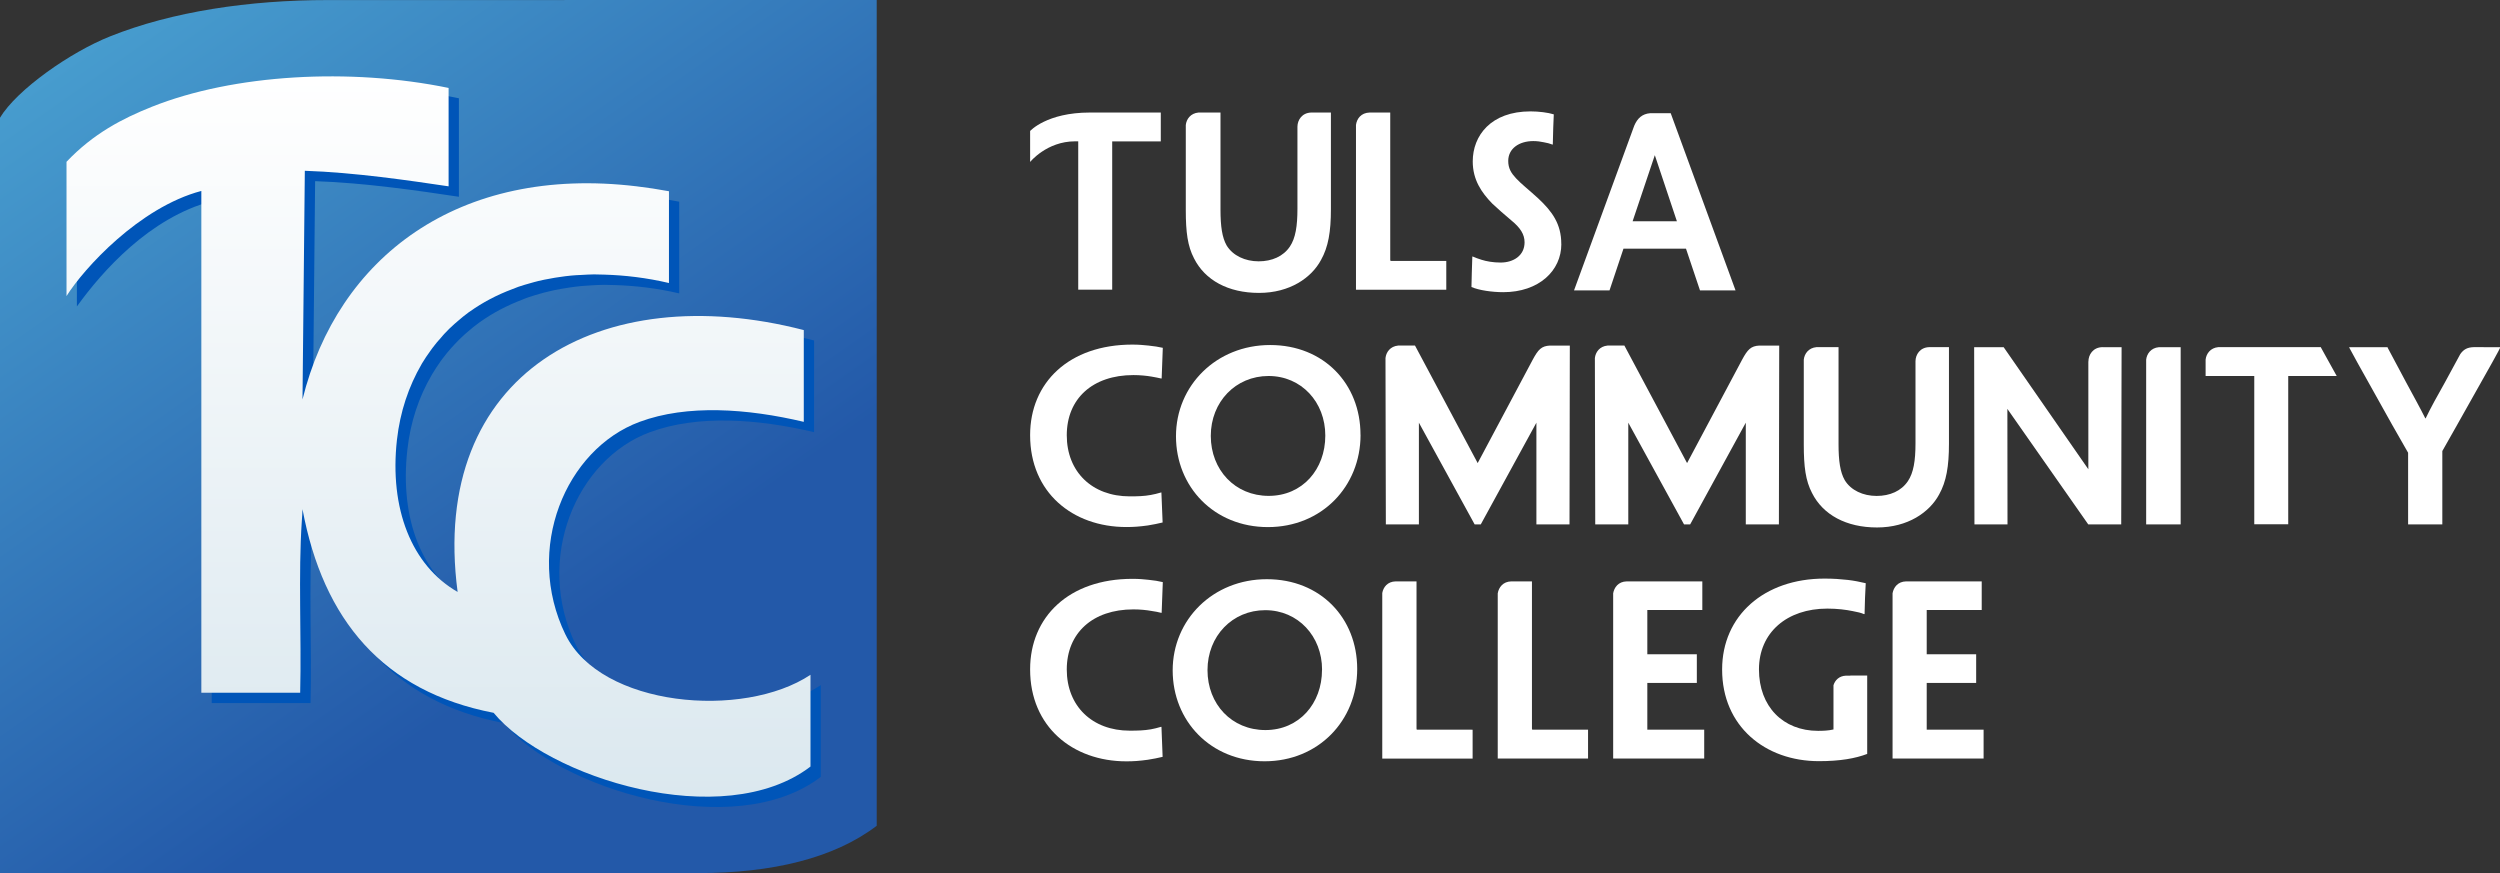
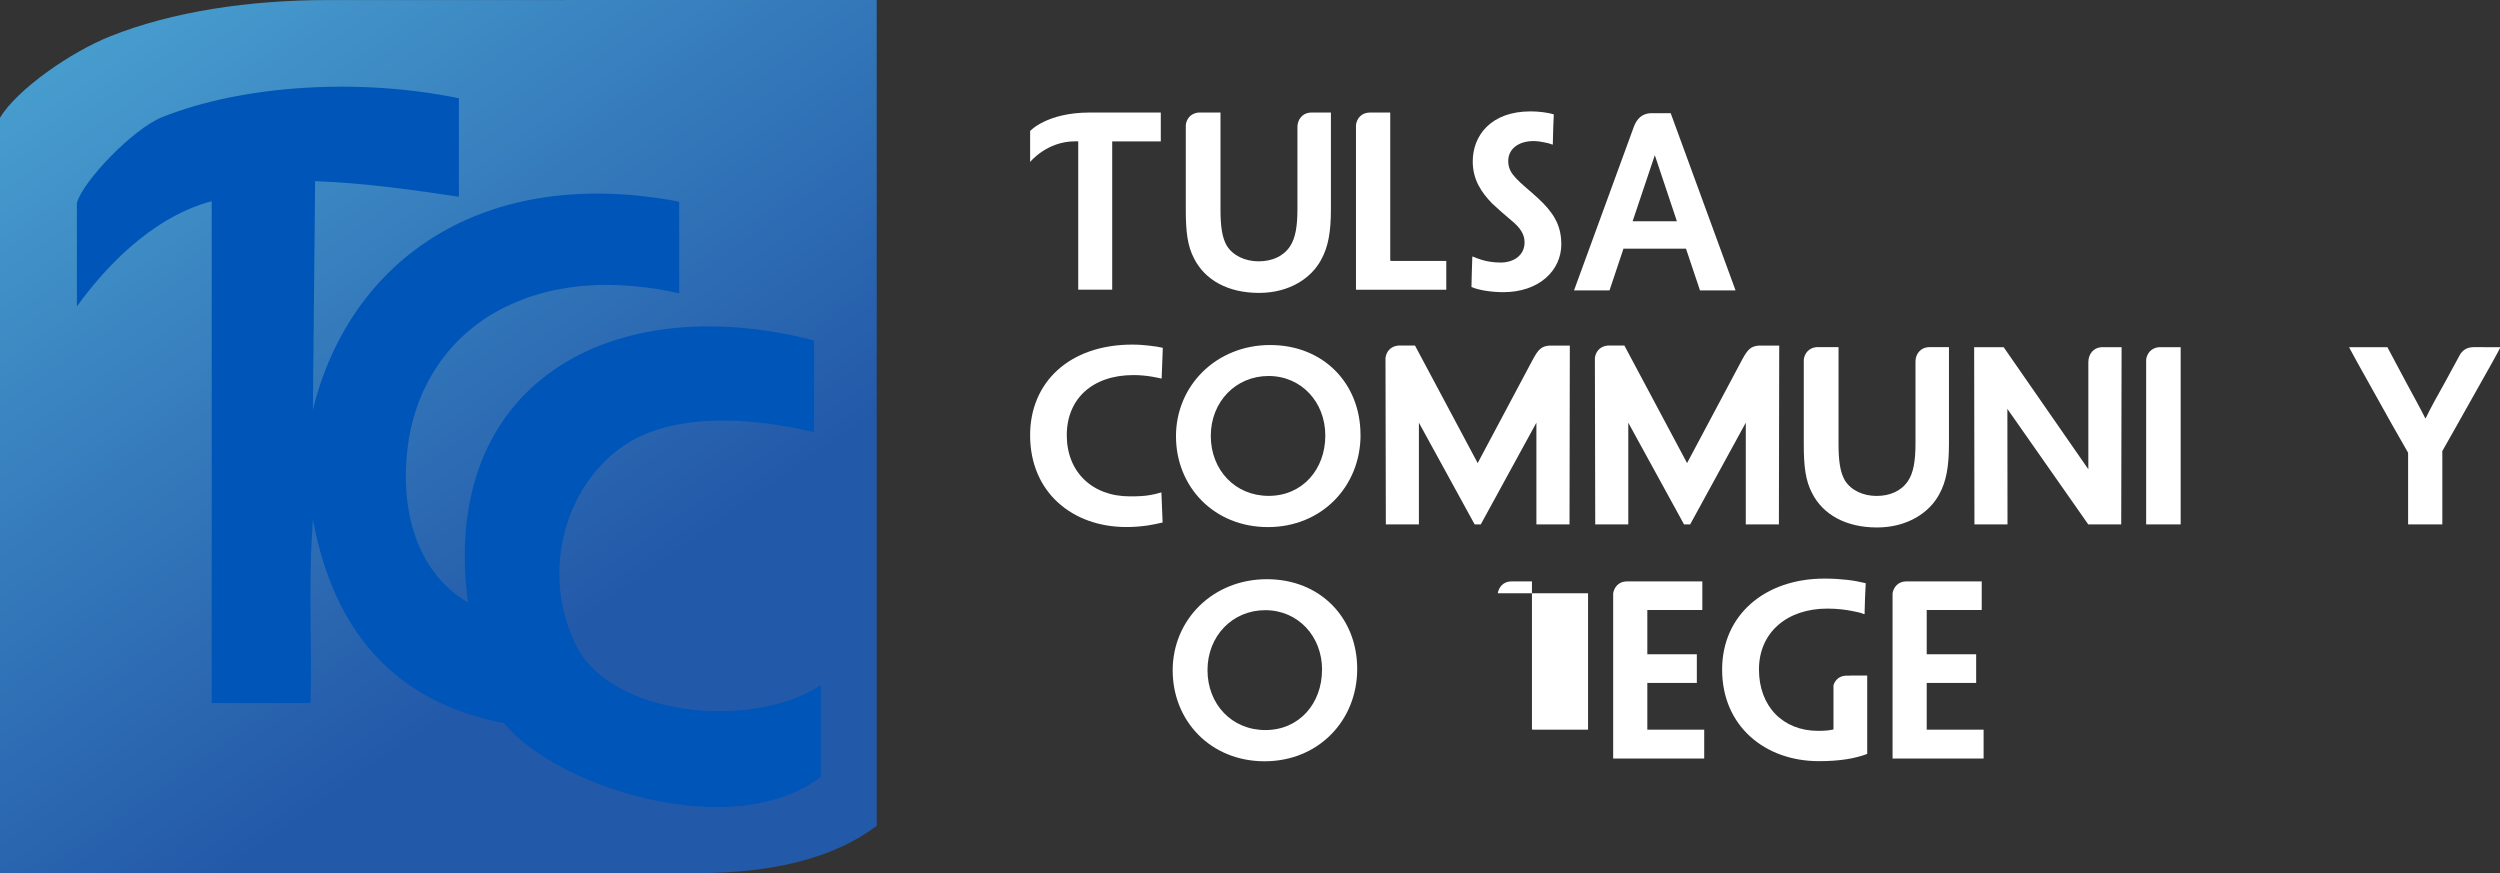
<svg xmlns="http://www.w3.org/2000/svg" width="209" height="73" viewBox="0 0 209 73" fill="none">
  <rect x="0" y="0" width="209" height="73" fill="#333333" stroke="none" />
  <g clip-path="url(#clip0_1877_1165)">
    <g clip-path="url(#clip1_1877_1165)">
      <path d="M73.17 36.5C73.232 36.485 73.288 36.469 73.288 36.459C73.288 36.439 73.227 36.459 73.17 36.5Z" fill="url(#paint0_linear_1877_1165)" />
      <path d="M27.42 0.005C20.823 0.005 14.401 0.965 9.216 3.036C5.893 4.356 1.422 7.484 0 9.84V72.995C0 72.995 58.352 72.99 58.388 72.99C64.489 72.99 69.704 71.771 73.293 69.035V0C73.293 0 33.471 0.005 27.42 0.005Z" fill="url(#paint1_linear_1877_1165)" />
      <path d="M48.136 53.91C44.655 46.731 48.162 38.409 54.34 36.129C58.321 34.662 63.322 35.012 68.058 36.129V28.463C51.093 24.076 36.708 32.073 39.124 50.361C35.265 48.137 33.409 43.38 34.052 37.632C34.307 35.276 35.02 33.179 36.096 31.342C36.106 31.321 36.121 31.291 36.137 31.27C36.361 30.9 36.59 30.544 36.84 30.194C36.901 30.118 36.957 30.042 37.008 29.966C37.253 29.646 37.503 29.336 37.768 29.042C37.855 28.96 37.931 28.869 38.007 28.783C38.278 28.498 38.548 28.219 38.843 27.96C38.925 27.884 39.017 27.813 39.103 27.737C39.409 27.468 39.72 27.214 40.046 26.98C40.077 26.95 40.113 26.935 40.148 26.909C41.209 26.153 42.396 25.533 43.676 25.046C43.844 24.975 44.017 24.904 44.206 24.843C44.532 24.731 44.853 24.64 45.19 24.543C45.414 24.482 45.633 24.416 45.873 24.366C46.199 24.284 46.525 24.218 46.867 24.157C47.112 24.112 47.367 24.071 47.621 24.035C47.958 23.985 48.304 23.944 48.646 23.909C48.911 23.888 49.186 23.868 49.472 23.853C49.824 23.837 50.16 23.812 50.522 23.812C50.802 23.812 51.093 23.822 51.389 23.832C53.101 23.883 54.911 24.091 56.782 24.528V16.861C40.398 13.744 29.24 21.7 26.156 34.261L26.344 15.145C30.524 15.282 35.153 15.968 38.364 16.45V8.215C30.147 6.514 20.411 7.062 13.565 9.789C11.108 10.774 6.928 15.15 6.428 16.963V25.62C8.544 22.68 12.504 18.202 17.699 16.821V58.774H25.962C26.089 54.047 25.789 48.924 26.105 44.4C26.13 44.08 26.13 43.74 26.156 43.425C27.879 52.686 32.9 58.672 42.126 60.454C46.617 65.892 61.329 70.512 68.618 64.948V57.276C62.991 61.013 51.072 59.962 48.136 53.905V53.91Z" fill="#0055B8" />
-       <path d="M47.27 53.047C43.788 45.867 47.3 37.551 53.473 35.266C57.444 33.794 62.455 34.149 67.196 35.266V27.595C50.231 23.208 35.841 31.204 38.257 49.487C34.398 47.269 32.543 42.506 33.185 36.764C33.45 34.408 34.169 32.306 35.229 30.473C35.245 30.448 35.265 30.418 35.27 30.397C35.489 30.032 35.729 29.676 35.984 29.326C36.035 29.25 36.101 29.169 36.152 29.092C36.397 28.773 36.641 28.463 36.922 28.168C36.988 28.077 37.075 27.996 37.151 27.904C37.416 27.625 37.686 27.346 37.987 27.087C38.063 27.011 38.16 26.94 38.247 26.863C38.548 26.599 38.859 26.346 39.185 26.107C39.226 26.087 39.256 26.066 39.292 26.036C40.347 25.285 41.53 24.66 42.814 24.178C42.988 24.107 43.166 24.035 43.34 23.975C43.666 23.863 44.002 23.766 44.328 23.675C44.553 23.614 44.782 23.543 45.006 23.492C45.333 23.416 45.669 23.345 46.005 23.289C46.25 23.238 46.505 23.198 46.77 23.162C47.096 23.111 47.443 23.066 47.785 23.035C48.06 23.01 48.34 22.995 48.605 22.985C48.957 22.964 49.298 22.944 49.66 22.939C49.941 22.939 50.236 22.954 50.527 22.959C52.245 23.01 54.044 23.218 55.925 23.66V15.988C55.003 15.816 54.111 15.684 53.224 15.577C38.313 13.79 28.205 21.532 25.289 33.393L25.483 14.277C29.658 14.414 34.286 15.1 37.503 15.577V7.352C29.28 5.656 19.549 6.194 12.698 8.926C10.241 9.906 7.809 11.16 5.561 13.526V24.751C6.994 22.462 11.643 17.334 16.832 15.963V57.911H25.095C25.212 53.189 24.927 48.061 25.233 43.537C25.269 43.217 25.269 42.882 25.289 42.567C27.012 51.828 32.033 57.809 41.265 59.591C45.751 65.029 60.467 69.649 67.757 64.084V56.413C62.129 60.155 50.206 59.099 47.27 53.041V53.047Z" fill="url(#paint2_linear_1877_1165)" />
-       <path d="M86.118 55.951C86.118 51.579 89.355 48.391 94.672 48.391C95.243 48.391 95.635 48.431 96.018 48.472C96.431 48.508 96.91 48.589 97.21 48.665C97.175 49.442 97.154 50.183 97.114 51.229H97.058C96.833 51.163 96.584 51.127 96.272 51.077C95.86 51.001 95.324 50.945 94.754 50.945C91.343 50.945 89.182 52.92 89.182 55.971C89.182 59.023 91.302 61.084 94.448 61.084C95.095 61.084 95.645 61.069 96.206 60.972C96.487 60.916 96.752 60.86 97.058 60.764H97.098C97.114 61.297 97.17 62.719 97.195 63.272C96.884 63.348 96.354 63.46 95.957 63.516C95.258 63.612 94.769 63.648 94.167 63.648C89.666 63.648 86.118 60.744 86.118 55.971V55.956V55.951Z" fill="white" />
      <path d="M113.462 55.93C113.462 60.246 110.214 63.643 105.718 63.643C101.222 63.643 98.036 60.287 98.036 56.042C98.036 51.798 101.406 48.421 105.907 48.421C110.408 48.421 113.462 51.681 113.462 55.92V55.935V55.93ZM110.525 55.986C110.525 53.194 108.522 51.011 105.774 51.011C103.027 51.011 100.947 53.173 100.947 56.022C100.947 58.87 102.971 61.033 105.79 61.033C108.609 61.033 110.52 58.814 110.52 56.002V55.981L110.525 55.986Z" fill="white" />
-       <path d="M123.03 61.003H118.498C118.421 61.003 118.421 60.977 118.421 60.891V48.604H116.678C115.995 48.619 115.643 49.086 115.557 49.579V63.419H123.111V61.008H123.025L123.03 61.003Z" fill="white" />
-       <path d="M132.679 61.003H128.153C128.071 61.003 128.071 60.977 128.071 60.891V48.604H126.343C125.645 48.619 125.298 49.107 125.211 49.599V63.414H132.761V61.003H132.684H132.679Z" fill="white" />
+       <path d="M132.679 61.003H128.153C128.071 61.003 128.071 60.977 128.071 60.891V48.604H126.343C125.645 48.619 125.298 49.107 125.211 49.599H132.761V61.003H132.684H132.679Z" fill="white" />
      <path d="M154.686 56.484H154.329C153.737 56.509 153.406 56.875 153.279 57.286V60.982C152.861 61.084 152.397 61.099 151.989 61.099C149.063 61.099 147.049 59.063 147.049 55.966C147.049 52.869 149.399 50.879 152.764 50.879C153.605 50.879 154.334 50.975 154.879 51.087C155.267 51.158 155.613 51.239 155.817 51.336H155.878C155.894 50.234 155.934 49.63 155.975 48.756C155.491 48.64 154.996 48.543 154.482 48.482C153.89 48.416 153.284 48.37 152.534 48.37C147.467 48.37 143.97 51.483 143.97 55.961V55.981C143.97 60.713 147.559 63.633 152.06 63.633C153.839 63.633 155.109 63.404 156.098 63.028V56.474H154.686V56.484Z" fill="white" />
      <path d="M142.426 61.003H137.716V57.093H141.855V54.697H137.716V50.995H142.314V48.604H135.993C135.294 48.619 134.948 49.107 134.861 49.599V63.414H142.472V61.003H142.426Z" fill="white" />
      <path d="M165.783 61.003H161.073V57.093H165.207V54.697H161.073V50.995H165.671V48.604H159.35C158.651 48.619 158.305 49.107 158.218 49.599V63.414H165.829V61.003H165.783Z" fill="white" />
      <path d="M86.118 36.373C86.118 31.997 89.355 28.808 94.672 28.808C95.243 28.808 95.635 28.854 96.013 28.889C96.431 28.93 96.91 29.006 97.21 29.077C97.18 29.859 97.154 30.595 97.114 31.641H97.063C96.828 31.58 96.584 31.545 96.272 31.484C95.86 31.413 95.324 31.357 94.754 31.357C91.338 31.357 89.182 33.332 89.182 36.388C89.182 39.445 91.302 41.496 94.448 41.496C95.095 41.496 95.651 41.481 96.201 41.379C96.487 41.323 96.752 41.267 97.063 41.171H97.093C97.114 41.704 97.18 43.131 97.195 43.679C96.894 43.755 96.354 43.867 95.957 43.928C95.263 44.024 94.769 44.06 94.167 44.06C89.656 44.06 86.118 41.161 86.118 36.388V36.373Z" fill="white" />
      <path d="M113.742 36.353C113.742 40.663 110.5 44.065 105.999 44.065C101.498 44.065 98.312 40.704 98.312 36.469C98.312 32.235 101.681 28.844 106.182 28.844C110.683 28.844 113.737 32.103 113.737 36.343V36.358L113.742 36.353ZM110.795 36.409C110.795 33.616 108.797 31.433 106.05 31.433C103.302 31.433 101.222 33.596 101.222 36.439C101.222 39.282 103.246 41.455 106.065 41.455C108.884 41.455 110.795 39.237 110.795 36.419V36.404V36.409Z" fill="white" />
      <path d="M207.629 29.021H206.818C206.278 29.037 205.972 29.194 205.681 29.6C205.427 30.067 205.024 30.814 204.377 32.002C203.76 33.093 203.184 34.134 202.786 34.972H202.755C202.348 34.154 201.716 33.012 201.145 31.951C200.146 30.067 199.677 29.214 199.605 29.062V29.026H196.399V29.062C196.491 29.255 196.914 30.032 199.977 35.5L201.318 37.85V43.837H204.178V37.708L205.416 35.52C208.531 30.011 208.934 29.255 209.005 29.082V29.026H207.634L207.629 29.021Z" fill="white" />
      <path d="M175.764 29.021C174.969 29.037 174.591 29.661 174.591 30.225C174.586 30.225 174.586 30.225 174.586 30.225V39.231L167.506 29.026H165.039L165.064 43.837H167.827L167.817 34.185L174.576 43.837H177.334L177.365 29.026H175.764V29.021Z" fill="white" />
      <path d="M129.58 28.889C128.866 28.925 128.596 29.214 128.132 30.077L123.534 38.714L118.294 28.889H116.887C116.224 28.95 115.878 29.443 115.827 29.935L115.857 43.837H118.62V35.337L123.279 43.837H123.794L128.443 35.337V43.837H131.211L131.237 28.894H129.59L129.58 28.889Z" fill="white" />
      <path d="M147.085 28.889C146.376 28.925 146.101 29.214 145.637 30.077L141.039 38.714L135.799 28.889H134.392C133.729 28.95 133.383 29.443 133.332 29.935L133.362 43.837H136.125V35.337L140.784 43.837H141.299L145.948 35.337V43.837H148.716L148.742 28.894H147.095L147.085 28.889Z" fill="white" />
      <path d="M161.542 29.021H161.292C160.512 29.037 160.14 29.646 160.135 30.199V37.059C160.135 38.521 159.972 39.526 159.498 40.227C158.947 41.044 158.004 41.46 156.883 41.46C155.761 41.46 154.731 40.993 154.217 40.135C153.839 39.47 153.702 38.536 153.702 37.13V29.021H151.856C151.194 29.082 150.847 29.575 150.796 30.067V37.17C150.796 39.023 150.949 40.186 151.484 41.212C152.397 43.034 154.339 44.096 156.918 44.096C159.498 44.096 161.307 42.826 162.108 41.344C162.714 40.262 162.933 38.988 162.933 37.094V29.021H161.542Z" fill="white" />
      <path d="M182.304 43.837V29.026H180.479C179.816 29.087 179.47 29.58 179.419 30.072V43.837" fill="white" />
-       <path d="M194.028 29.057V29.021H185.449C184.787 29.082 184.44 29.575 184.389 30.067V31.433H188.457V43.831H191.296V31.433H195.349C194.324 29.6 194.11 29.184 194.034 29.057H194.028Z" fill="white" />
      <path d="M130.528 20.4C130.528 22.644 128.637 24.426 125.675 24.426C124.763 24.426 123.657 24.274 123.014 23.995C123.025 23.005 123.055 22.705 123.086 21.446H123.121C123.351 21.543 123.58 21.634 123.85 21.715C124.263 21.847 124.819 21.949 125.451 21.949C126.532 21.949 127.454 21.36 127.454 20.258C127.454 19.588 127.092 19.034 126.358 18.435C125.752 17.917 125.237 17.481 124.758 17.024C123.85 16.095 123.121 15.028 123.121 13.495C123.121 11.342 124.635 9.312 127.949 9.312C128.632 9.312 129.417 9.408 129.896 9.56C129.86 10.469 129.84 10.789 129.814 12.084H129.779C129.59 12.008 129.3 11.931 129.075 11.896C128.805 11.84 128.52 11.794 128.188 11.794C126.99 11.794 126.088 12.424 126.088 13.455C126.088 14.079 126.338 14.475 126.746 14.912C127.164 15.369 127.796 15.851 128.596 16.587C129.753 17.669 130.523 18.715 130.523 20.385V20.405L130.528 20.4Z" fill="white" />
      <path d="M91.114 9.408H91.109C87.505 9.408 86.118 10.951 86.118 10.951V13.541C86.118 13.541 87.505 11.815 89.875 11.815H90.14V24.218H92.98V11.82H97.042V9.408H91.114Z" fill="white" />
      <path d="M139.673 9.464H137.95C137.293 9.52 136.89 9.88 136.62 10.515L131.588 24.279H134.555L135.723 20.786H140.948L142.12 24.279H145.092L139.673 9.469V9.464ZM136.487 18.496L138.343 12.972L140.188 18.496H136.492H136.487Z" fill="white" />
      <path d="M120.838 21.812H116.301C116.224 21.812 116.224 21.786 116.224 21.7V9.408H114.501C113.783 9.428 113.426 9.931 113.36 10.444V24.223H120.909V21.812H120.833H120.838Z" fill="white" />
      <path d="M109.873 9.408H109.623C108.843 9.428 108.471 10.038 108.466 10.586V17.44C108.466 18.902 108.308 19.908 107.834 20.613C107.283 21.431 106.34 21.847 105.219 21.847C104.097 21.847 103.068 21.375 102.548 20.522C102.17 19.857 102.033 18.923 102.033 17.516V9.408H100.193C99.53 9.469 99.183 9.961 99.132 10.454V17.557C99.132 19.415 99.285 20.573 99.82 21.598C100.733 23.421 102.675 24.487 105.254 24.487C107.834 24.487 109.643 23.218 110.439 21.73C111.045 20.649 111.264 19.375 111.264 17.486V9.408H109.873Z" fill="white" />
    </g>
  </g>
  <defs>
    <linearGradient id="paint0_linear_1877_1165" x1="73.185" y1="36.45" x2="73.2" y2="36.5" gradientUnits="userSpaceOnUse">
      <stop stop-color="#49A0D0" />
      <stop offset="1" stop-color="#2359A9" />
    </linearGradient>
    <linearGradient id="paint1_linear_1877_1165" x1="9.344" y1="-1.98" x2="47.808" y2="52.669" gradientUnits="userSpaceOnUse">
      <stop stop-color="#49A0D0" />
      <stop offset="1" stop-color="#2359A9" />
    </linearGradient>
    <linearGradient id="paint2_linear_1877_1165" x1="36.659" y1="6.384" x2="36.659" y2="66.605" gradientUnits="userSpaceOnUse">
      <stop stop-color="white" />
      <stop offset="1" stop-color="#DBE8EF" />
    </linearGradient>
    <clipPath id="clip0_1877_1165">
      <rect width="209" height="73" fill="white" />
    </clipPath>
    <clipPath id="clip1_1877_1165">
      <rect width="209" height="73" fill="white" />
    </clipPath>
  </defs>
</svg>